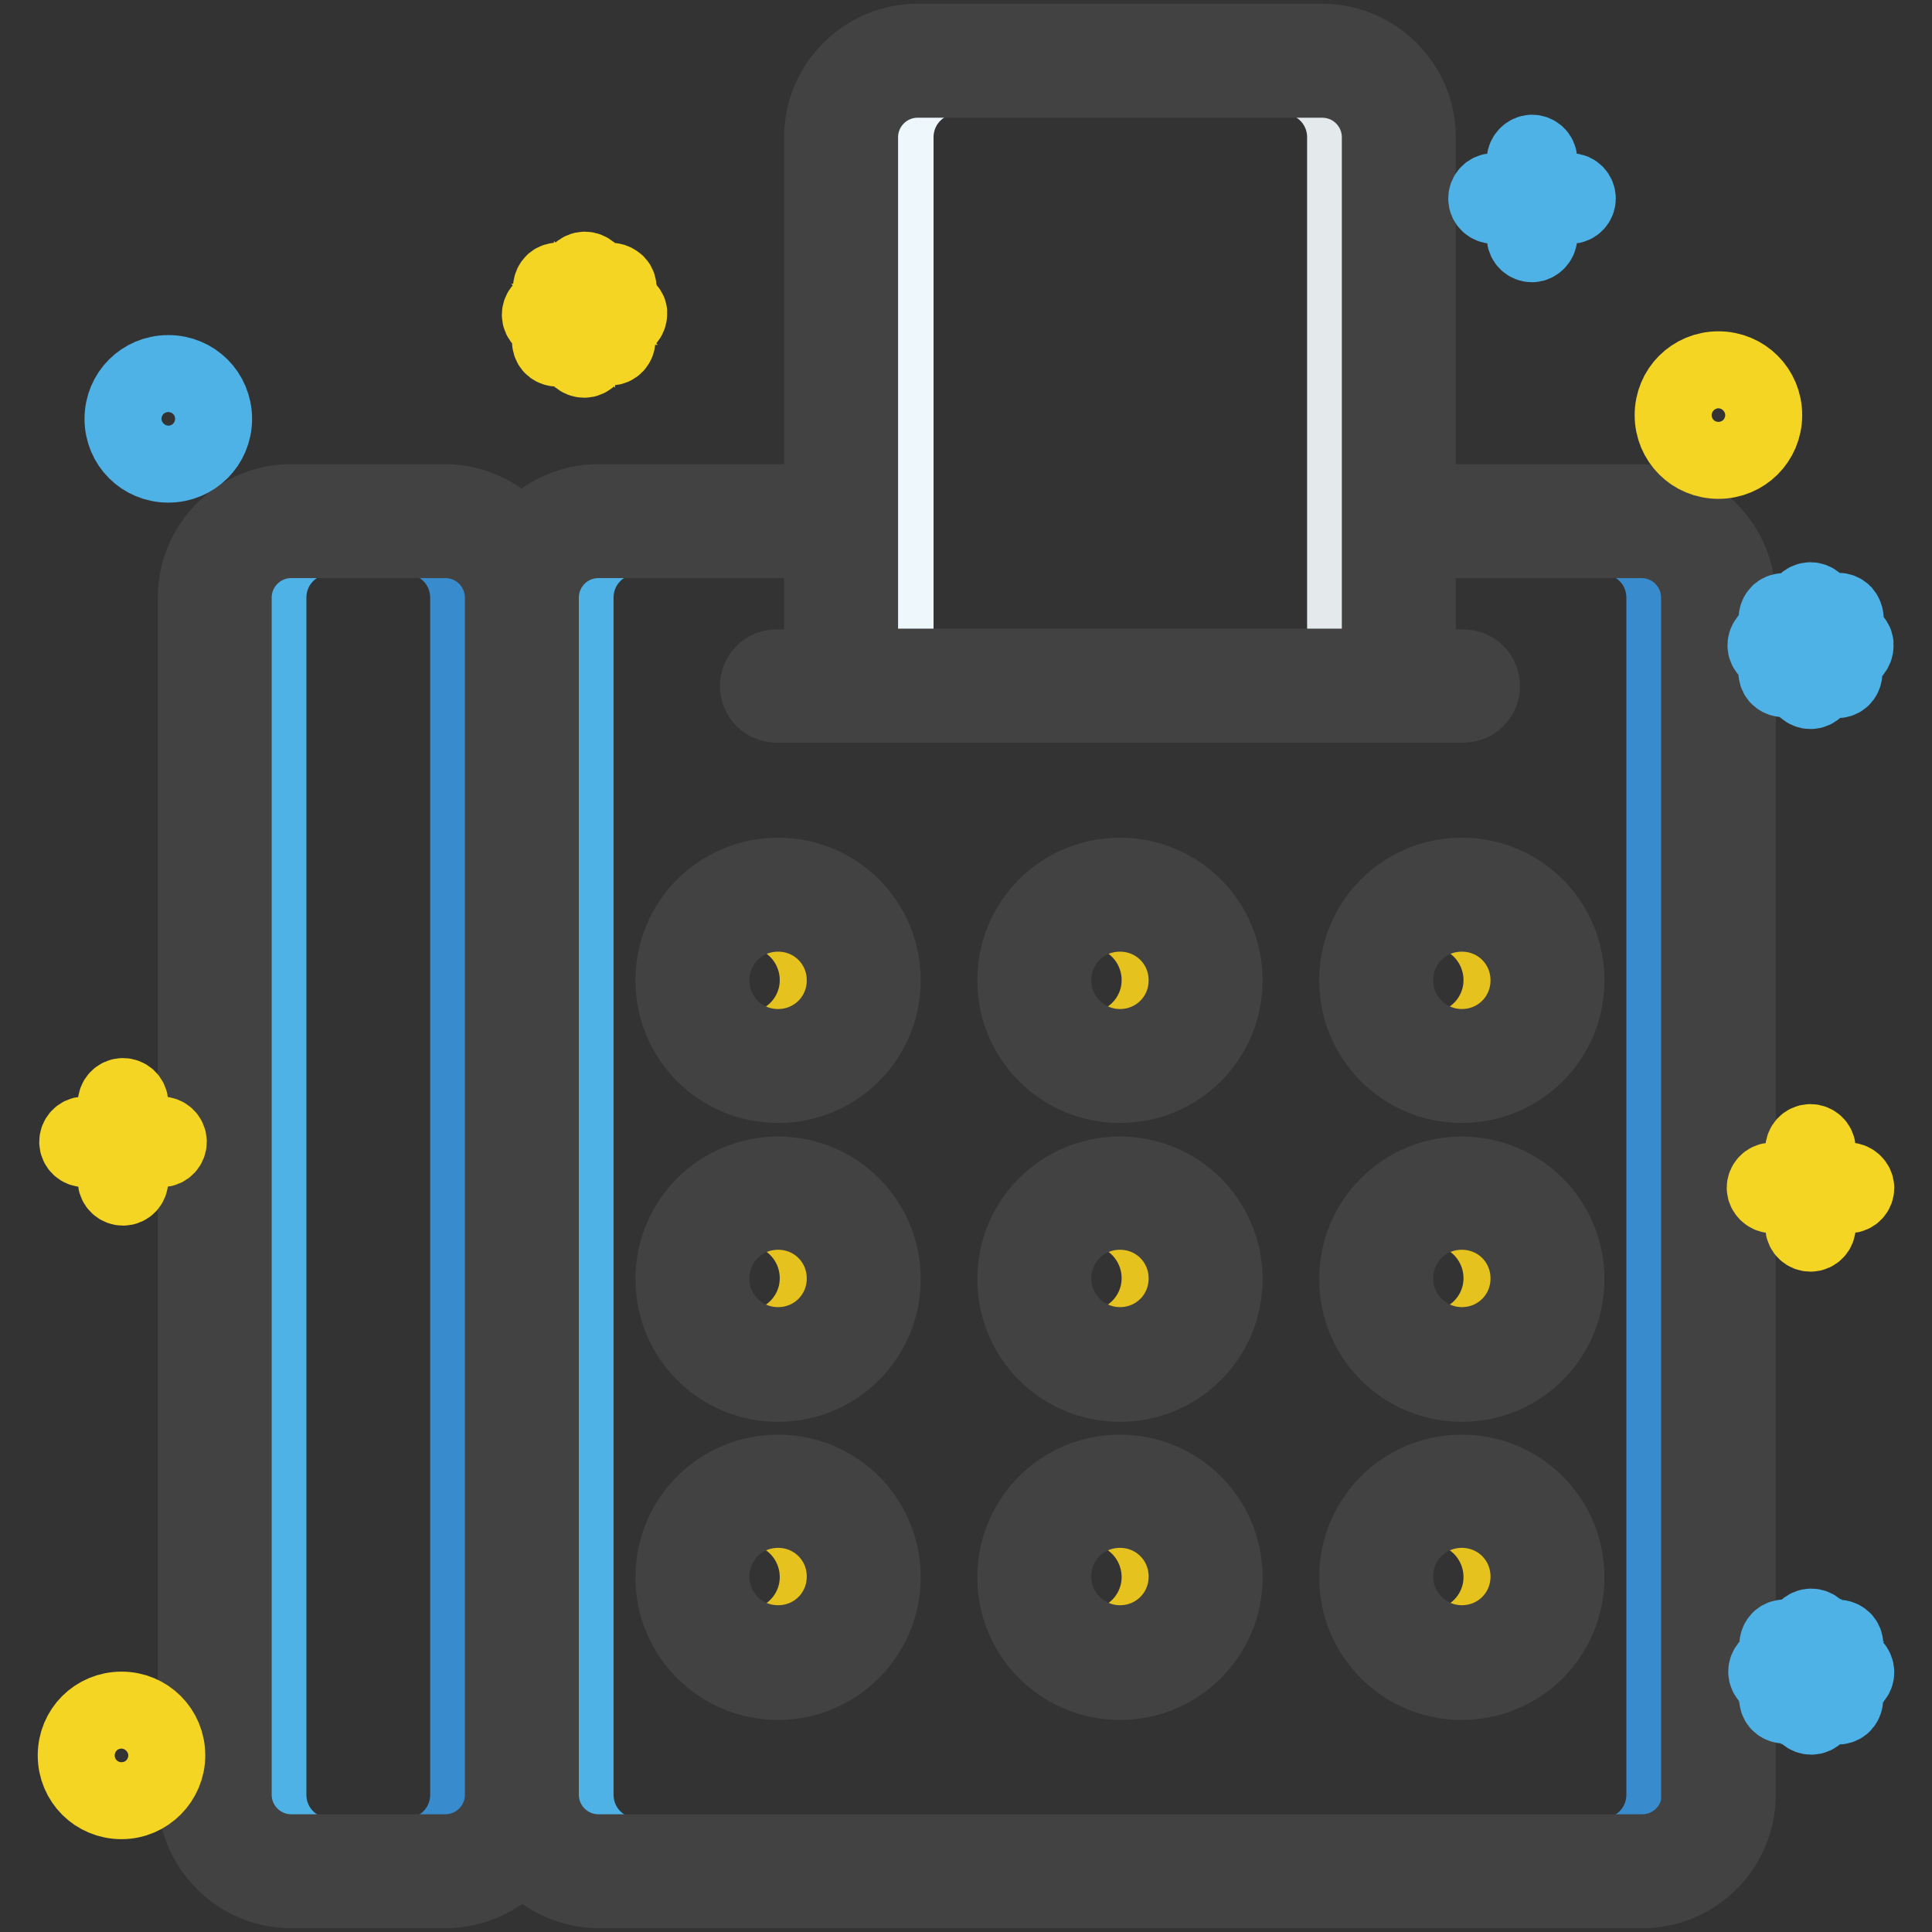
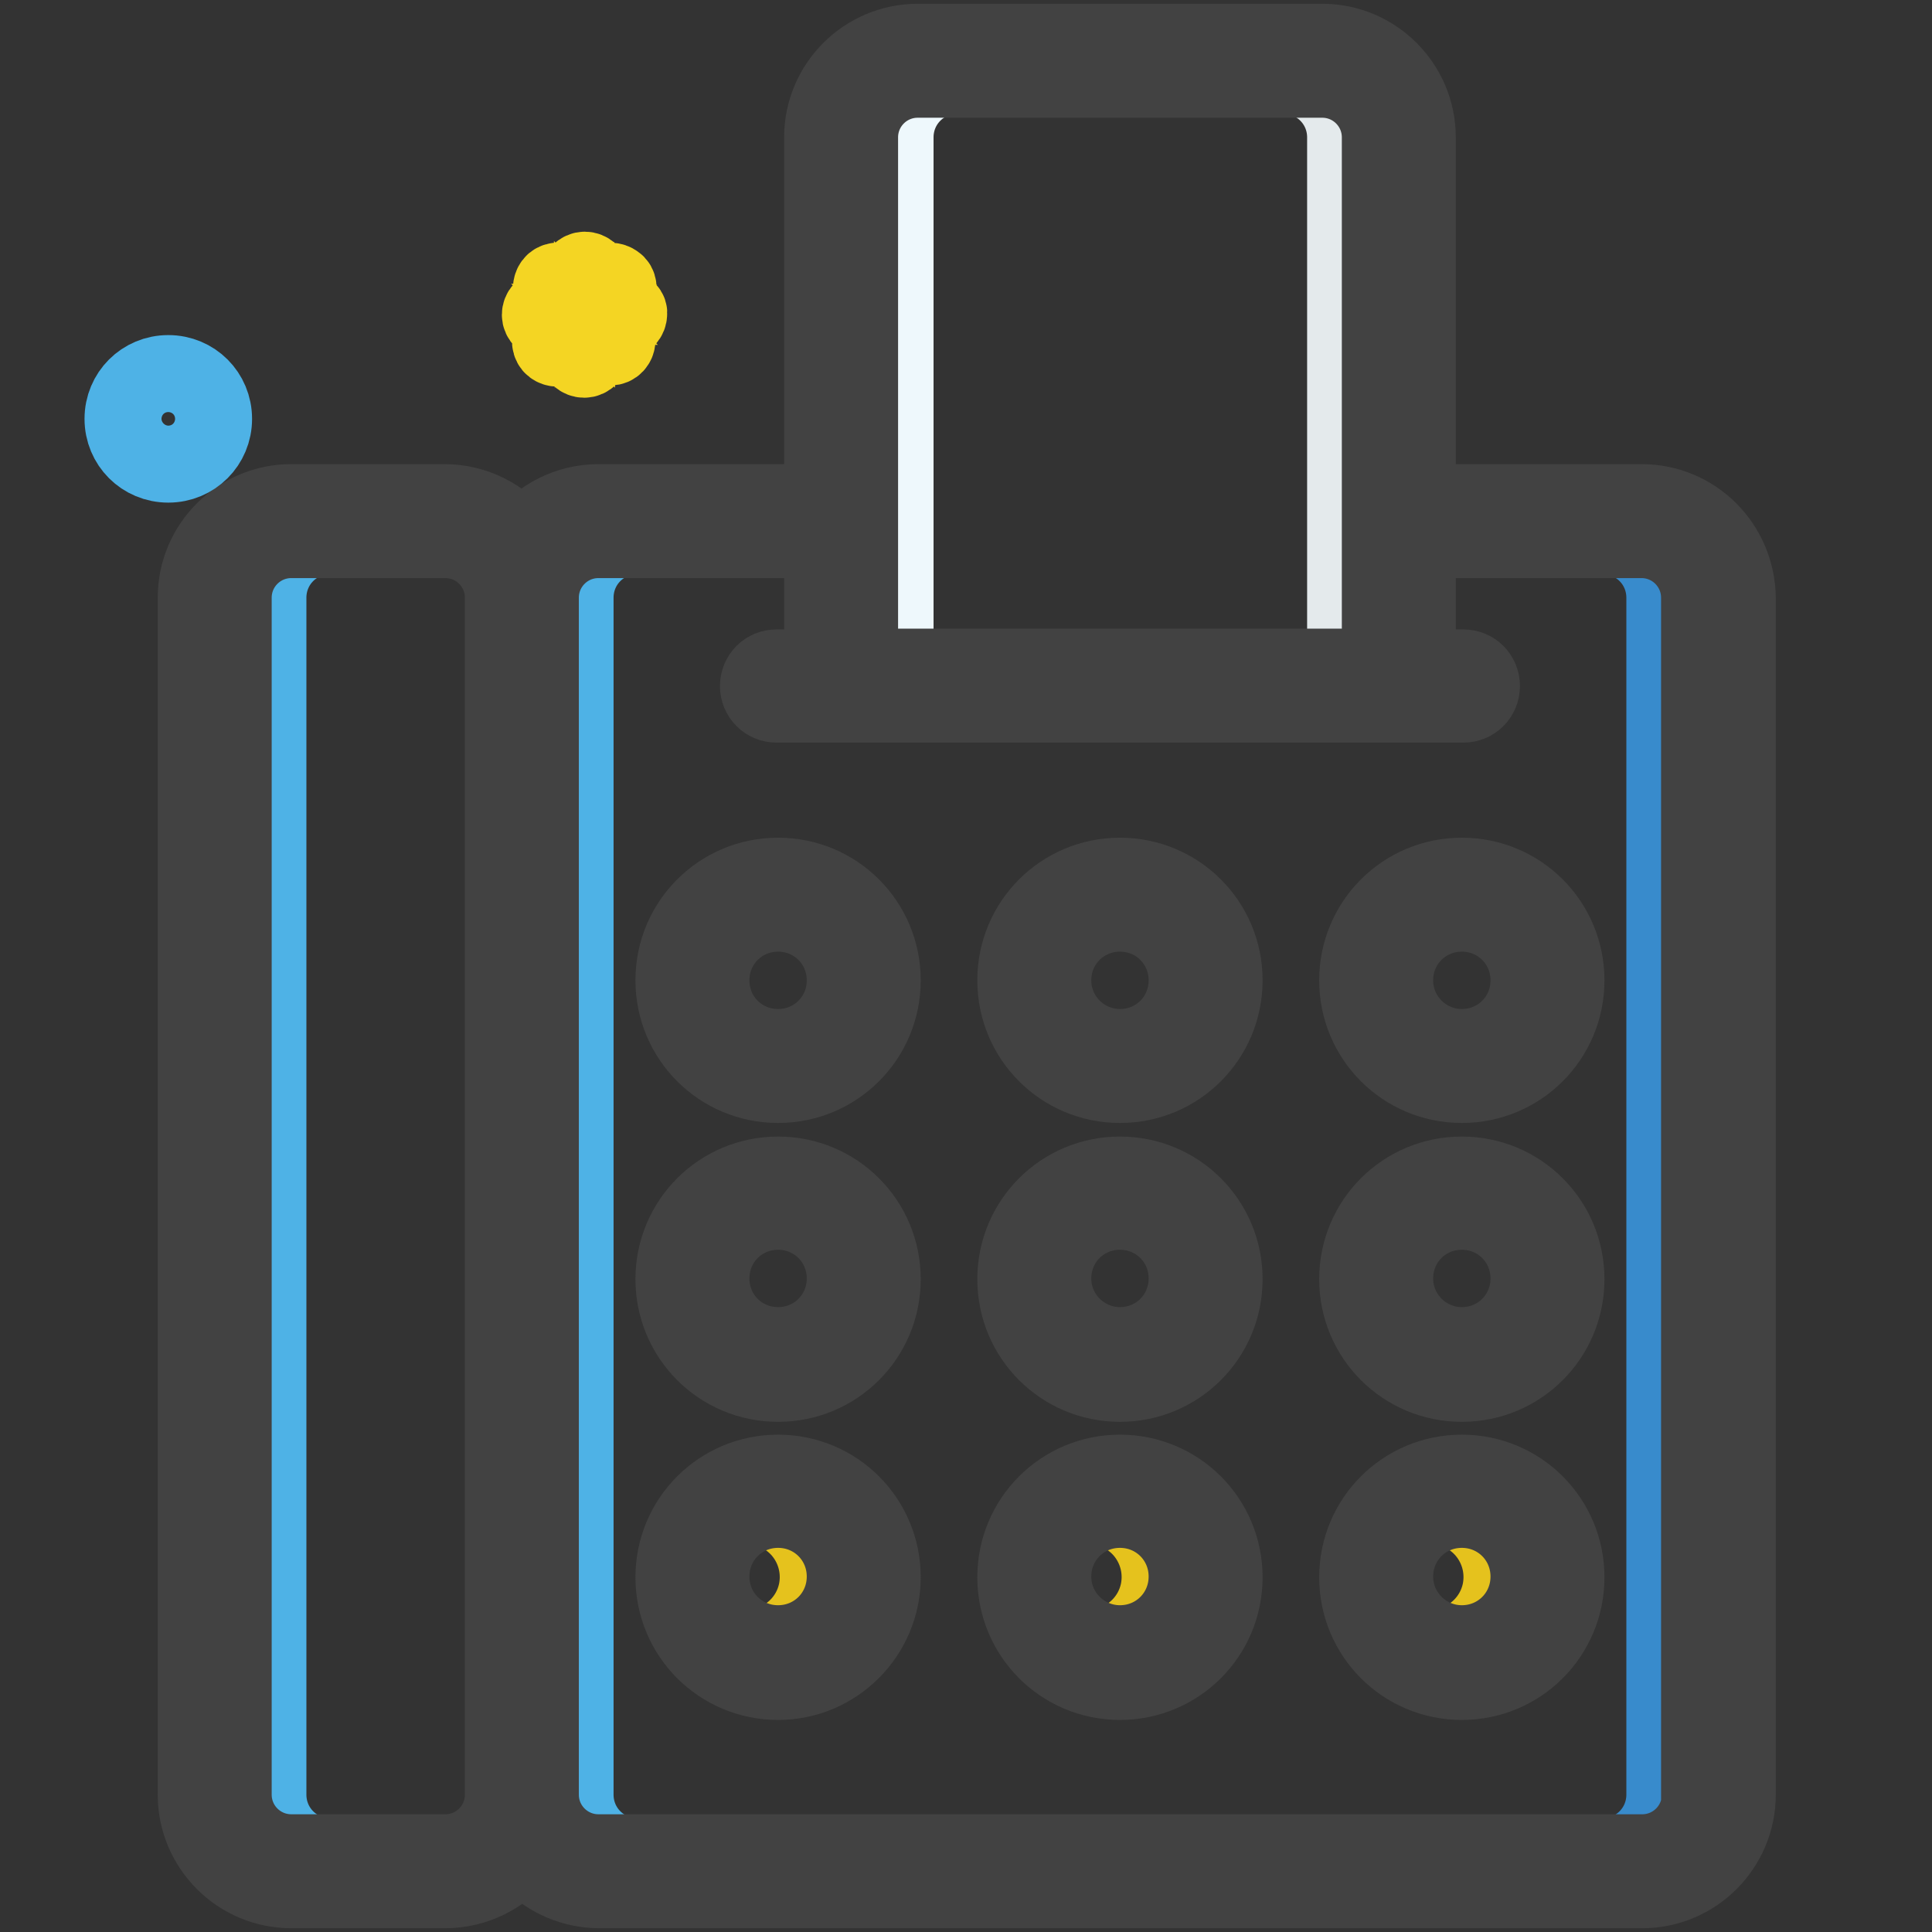
<svg xmlns="http://www.w3.org/2000/svg" version="1.1" x="0px" y="0px" viewBox="0 0 256 256" enable-background="new 0 0 256 256" xml:space="preserve">
  <rect x="0" y="0" width="256" height="256" fill="#333333" stroke="none" />
  <g>
    <path stroke-width="10" fill-opacity="0" stroke="#f4d523" d="M103.1,120.6c-5.1,0-9.3,4.2-9.3,9.3c0,5.1,4.2,9.3,9.3,9.3s9.3-4.2,9.3-9.3l0,0 C112.4,124.8,108.2,120.6,103.1,120.6z M148.4,160.1c-5.1,0-9.3,4.2-9.3,9.3s4.2,9.3,9.3,9.3c5.1,0,9.3-4.2,9.3-9.3l0,0 C157.7,164.3,153.5,160.1,148.4,160.1z M148.4,218.3c5.1,0,9.3-4.2,9.3-9.3s-4.2-9.3-9.3-9.3c-5.1,0-9.3,4.2-9.3,9.3l0,0 C139.1,214.1,143.3,218.3,148.4,218.3z M148.4,120.6c-5.1,0-9.3,4.2-9.3,9.3c0,5.1,4.2,9.3,9.3,9.3c5.1,0,9.3-4.2,9.3-9.3l0,0 C157.7,124.8,153.5,120.6,148.4,120.6z" />
    <path stroke-width="10" fill-opacity="0" stroke="#4eb2e6" d="M59,71.1H43.7c-4.5,0-8.1,3.6-8.1,8.1v158.6c0,4.5,3.6,8.1,8.1,8.1H59c4.5,0,8.1-3.6,8.1-8.1V79.2 C67.1,74.7,63.5,71.1,59,71.1z" />
-     <path stroke-width="10" fill-opacity="0" stroke="#388bcc" d="M59,71.1h-5.1c4.5,0,8.1,3.6,8.1,8.1v158.6c0,4.5-3.6,8.1-8.1,8.1H59c4.5,0,8.1-3.6,8.1-8.1V79.2 C67.1,74.7,63.5,71.1,59,71.1z" />
    <path stroke-width="10" fill-opacity="0" stroke="#f4d523" d="M193.7,218.3c5.1,0,9.3-4.2,9.3-9.3s-4.2-9.3-9.3-9.3c-5.1,0-9.3,4.2-9.3,9.3l0,0 C184.4,214.1,188.6,218.3,193.7,218.3z M103.1,160.1c-5.1,0-9.3,4.2-9.3,9.3s4.2,9.3,9.3,9.3s9.3-4.2,9.3-9.3l0,0 C112.4,164.3,108.2,160.1,103.1,160.1z M103.1,218.3c5.1,0,9.3-4.2,9.3-9.3s-4.2-9.3-9.3-9.3s-9.3,4.2-9.3,9.3l0,0 C93.8,214.1,98,218.3,103.1,218.3z" />
    <path stroke-width="10" fill-opacity="0" stroke="#eef8fc" d="M183.4,18.2c0-4.5-3.6-8.1-8.1-8.1h-48.5c-4.5,0-8.1,3.6-8.1,8.1v70.7h64.8V18.2z" />
    <path stroke-width="10" fill-opacity="0" stroke="#e4eaec" d="M175.2,10.1h-5.1c4.5,0,8.1,3.6,8.1,8.1v70.7h5.1V18.2C183.4,13.7,179.7,10.1,175.2,10.1z" />
    <path stroke-width="10" fill-opacity="0" stroke="#f4d523" d="M193.7,120.6c-5.1,0-9.3,4.2-9.3,9.3c0,5.1,4.2,9.3,9.3,9.3c5.1,0,9.3-4.2,9.3-9.3l0,0 C203,124.8,198.9,120.6,193.7,120.6z M193.7,160.1c-5.1,0-9.3,4.2-9.3,9.3s4.2,9.3,9.3,9.3c5.1,0,9.3-4.2,9.3-9.3l0,0 C203,164.3,198.9,160.1,193.7,160.1z" />
    <path stroke-width="10" fill-opacity="0" stroke="#4eb2e6" d="M217.5,71.1h-30.1v17.8h6.5c1.1,0,2,0.9,2,2c0,1.1-0.9,2-2,2h-91c-1.1,0-2-0.9-2-2c0-1.1,0.9-2,2-2h6.5 V71.1h-25c-4.5,0-8.1,3.6-8.1,8.1v158.6c0,4.5,3.6,8.1,8.1,8.1h133.2c4.5,0,8.1-3.6,8.1-8.1V79.2C225.7,74.7,222,71.1,217.5,71.1z  M193.7,143.2c-7.4,0-13.4-6-13.4-13.4c0-7.4,6-13.4,13.4-13.4c7.4,0,13.4,6,13.4,13.4l0,0C207.1,137.3,201.1,143.2,193.7,143.2z  M193.7,182.8c-7.4,0-13.4-6-13.4-13.4s6-13.4,13.4-13.4c7.4,0,13.4,6,13.4,13.4l0,0C207.1,176.8,201.1,182.8,193.7,182.8 L193.7,182.8z M193.7,195.6c7.4,0,13.4,6,13.4,13.4s-6,13.4-13.4,13.4c-7.4,0-13.4-6-13.4-13.4l0,0 C180.4,201.6,186.4,195.6,193.7,195.6L193.7,195.6z M148.4,143.2c-7.4,0-13.4-6-13.4-13.4c0-7.4,6-13.4,13.4-13.4 c7.4,0,13.4,6,13.4,13.4l0,0C161.8,137.3,155.8,143.2,148.4,143.2z M148.4,182.8c-7.4,0-13.4-6-13.4-13.4s6-13.4,13.4-13.4 c7.4,0,13.4,6,13.4,13.4l0,0C161.8,176.8,155.8,182.8,148.4,182.8L148.4,182.8z M148.4,195.6c7.4,0,13.4,6,13.4,13.4 s-6,13.4-13.4,13.4c-7.4,0-13.4-6-13.4-13.4l0,0C135.1,201.6,141.1,195.6,148.4,195.6L148.4,195.6z M103.1,143.2 c-7.4,0-13.4-6-13.4-13.4c0-7.4,6-13.4,13.4-13.4s13.4,6,13.4,13.4l0,0C116.5,137.3,110.5,143.2,103.1,143.2z M103.1,182.8 c-7.4,0-13.4-6-13.4-13.4s6-13.4,13.4-13.4s13.4,6,13.4,13.4l0,0C116.5,176.8,110.5,182.8,103.1,182.8L103.1,182.8z M103.1,195.6 c7.4,0,13.4,6,13.4,13.4s-6,13.4-13.4,13.4s-13.4-6-13.4-13.4l0,0C89.8,201.6,95.8,195.6,103.1,195.6L103.1,195.6z" />
    <path stroke-width="10" fill-opacity="0" stroke="#388bcc" d="M217.5,71.1h-5.1c4.5,0,8.1,3.6,8.1,8.1v158.6c0,4.5-3.6,8.1-8.1,8.1h5.1c4.5,0,8.1-3.6,8.1-8.1V79.2 C225.7,74.7,222,71.1,217.5,71.1z" />
-     <path stroke-width="10" fill-opacity="0" stroke="#e5c21d" d="M103.1,120.6c-0.7,0-1.4,0.1-2,0.2c5,1.1,8.1,6.1,7,11.1c-0.8,3.5-3.5,6.2-7,7c5,1.1,10-2,11.1-7 c1.1-5-2-10-7-11.1C104.5,120.7,103.8,120.6,103.1,120.6z M148.4,120.6c-0.7,0-1.4,0.1-2,0.2c5,1.1,8.1,6.1,7,11.1 c-0.8,3.5-3.5,6.2-7,7c5,1.1,10-2,11.1-7c1.1-5-2-10-7-11.1C149.8,120.7,149.1,120.6,148.4,120.6z M193.7,120.6 c-0.7,0-1.4,0.1-2,0.2c5,1.1,8.1,6.1,7,11.1c-0.8,3.5-3.5,6.2-7,7c5,1.1,10-2,11.1-7c1.1-5-2-10-7-11.1 C195.1,120.7,194.4,120.6,193.7,120.6z M103.1,160.1c-0.7,0-1.4,0.1-2,0.2c5,1.1,8.1,6.1,7,11.1c-0.8,3.5-3.5,6.2-7,7 c5,1.1,10-2,11.1-7c1.1-5-2-10-7-11.1C104.5,160.2,103.8,160.1,103.1,160.1z M148.4,160.1c-0.7,0-1.4,0.1-2,0.2 c5,1.1,8.1,6.1,7,11.1c-0.8,3.5-3.5,6.2-7,7c5,1.1,10-2,11.1-7c1.1-5-2-10-7-11.1C149.8,160.2,149.1,160.1,148.4,160.1z  M193.7,160.1c-0.7,0-1.4,0.1-2,0.2c5,1.1,8.1,6.1,7,11.1c-0.8,3.5-3.5,6.2-7,7c5,1.1,10-2,11.1-7c1.1-5-2-10-7-11.1 C195.1,160.2,194.4,160.1,193.7,160.1z" />
    <path stroke-width="10" fill-opacity="0" stroke="#f4d523" d="M193.7,199.7c-5.1,0-9.3,4.2-9.3,9.3s4.2,9.3,9.3,9.3c5.1,0,9.3-4.2,9.3-9.3l0,0 C203,203.8,198.9,199.7,193.7,199.7z" />
    <path stroke-width="10" fill-opacity="0" stroke="#e5c21d" d="M103.1,199.7c-0.7,0-1.4,0.1-2,0.2c5,1.1,8.1,6.1,7,11.1c-0.8,3.5-3.5,6.2-7,7c5,1.1,10-2,11.1-7 c1.1-5-2-10-7-11.1C104.5,199.8,103.8,199.7,103.1,199.7z M148.4,199.7c-0.7,0-1.4,0.1-2,0.2c5,1.1,8.1,6.1,7,11.1 c-0.8,3.5-3.5,6.2-7,7c5,1.1,10-2,11.1-7c1.1-5-2-10-7-11.1C149.8,199.8,149.1,199.7,148.4,199.7z M193.7,199.7 c-0.7,0-1.4,0.1-2,0.2c5,1.1,8.1,6.1,7,11.1c-0.8,3.5-3.5,6.2-7,7c5,1.1,10-2,11.1-7c1.1-5-2-10-7-11.1 C195.1,199.8,194.4,199.7,193.7,199.7z" />
    <path stroke-width="10" fill-opacity="0" stroke="#424242" d="M217.5,66.5h-29.6V18.2c0-7-5.7-12.7-12.7-12.7h-53.6c-7,0-12.7,5.7-12.7,12.7v48.3H79.3 c-4,0-7.8,1.9-10.2,5.1c-2.4-3.2-6.2-5.1-10.2-5.1H38.6c-7,0-12.7,5.7-12.7,12.7v158.6c0,7,5.7,12.7,12.7,12.7H59 c4,0,7.8-1.9,10.2-5.1c2.4,3.2,6.2,5.1,10.2,5.1h138.2c7,0,12.7-5.7,12.7-12.7V79.2C230.2,72.2,224.6,66.5,217.5,66.5z M59,245.4 H38.6c-4.2,0-7.6-3.4-7.6-7.6V79.2c0-4.2,3.4-7.6,7.6-7.6H59c4.2,0,7.6,3.4,7.6,7.6v158.6C66.6,242,63.2,245.4,59,245.4z M114,69 V18.2c0-4.2,3.4-7.6,7.6-7.6h53.6c4.2,0,7.6,3.4,7.6,7.6v70.1H114V69z M225.2,237.8c0,4.2-3.4,7.6-7.6,7.6H79.3 c-4.2,0-7.6-3.4-7.6-7.6V79.2c0-4.2,3.4-7.6,7.6-7.6h29.6v16.8h-6c-1.4,0-2.5,1.1-2.5,2.5c0,1.4,1.1,2.5,2.5,2.5h91 c1.4,0,2.5-1.1,2.5-2.5c0-1.4-1.1-2.5-2.5-2.5h-6V71.6h29.6c4.2,0,7.6,3.4,7.6,7.6V237.8z" />
    <path stroke-width="10" fill-opacity="0" stroke="#424242" d="M103.1,116c-7.7,0-13.9,6.2-13.9,13.9c0,7.7,6.2,13.9,13.9,13.9s13.9-6.2,13.9-13.9l0,0 C117,122.2,110.8,116,103.1,116z M103.1,138.7c-4.9,0-8.8-3.9-8.8-8.8s3.9-8.8,8.8-8.8c4.9,0,8.8,3.9,8.8,8.8l0,0 C111.9,134.8,108,138.7,103.1,138.7z M148.4,116c-7.7,0-13.9,6.2-13.9,13.9c0,7.7,6.2,13.9,13.9,13.9c7.7,0,13.9-6.2,13.9-13.9l0,0 C162.3,122.2,156.1,116,148.4,116z M148.4,138.7c-4.8,0-8.8-3.9-8.8-8.8s3.9-8.8,8.8-8.8c4.9,0,8.8,3.9,8.8,8.8l0,0 C157.2,134.8,153.3,138.7,148.4,138.7z M193.7,116c-7.7,0-13.9,6.2-13.9,13.9c0,7.7,6.2,13.9,13.9,13.9c7.7,0,13.9-6.2,13.9-13.9 l0,0C207.6,122.2,201.4,116,193.7,116z M193.7,138.7c-4.8,0-8.8-3.9-8.8-8.8s3.9-8.8,8.8-8.8c4.9,0,8.8,3.9,8.8,8.8l0,0 C202.5,134.8,198.6,138.7,193.7,138.7z M103.1,155.6c-7.7,0-13.9,6.2-13.9,13.9c0,7.7,6.2,13.9,13.9,13.9s13.9-6.2,13.9-13.9l0,0 C117,161.8,110.8,155.6,103.1,155.6z M103.1,178.2c-4.9,0-8.8-3.9-8.8-8.8s3.9-8.8,8.8-8.8c4.9,0,8.8,3.9,8.8,8.8l0,0 C111.9,174.3,108,178.2,103.1,178.2z M148.4,155.6c-7.7,0-13.9,6.2-13.9,13.9c0,7.7,6.2,13.9,13.9,13.9c7.7,0,13.9-6.2,13.9-13.9 l0,0C162.3,161.8,156.1,155.6,148.4,155.6z M148.4,178.2c-4.8,0-8.8-3.9-8.8-8.8s3.9-8.8,8.8-8.8c4.9,0,8.8,3.9,8.8,8.8l0,0 C157.2,174.3,153.3,178.2,148.4,178.2z M193.7,155.6c-7.7,0-13.9,6.2-13.9,13.9c0,7.7,6.2,13.9,13.9,13.9c7.7,0,13.9-6.2,13.9-13.9 l0,0C207.6,161.8,201.4,155.6,193.7,155.6z M193.7,178.2c-4.8,0-8.8-3.9-8.8-8.8s3.9-8.8,8.8-8.8c4.9,0,8.8,3.9,8.8,8.8l0,0 C202.5,174.3,198.6,178.2,193.7,178.2z M103.1,195.1c-7.7,0-13.9,6.2-13.9,13.9c0,7.7,6.2,13.9,13.9,13.9S117,216.6,117,209l0,0 C117,201.3,110.8,195.1,103.1,195.1z M103.1,217.7c-4.9,0-8.8-3.9-8.8-8.8s3.9-8.8,8.8-8.8c4.9,0,8.8,3.9,8.8,8.8l0,0 C111.9,213.8,108,217.7,103.1,217.7L103.1,217.7z M148.4,195.1c-7.7,0-13.9,6.2-13.9,13.9c0,7.7,6.2,13.9,13.9,13.9 c7.7,0,13.9-6.2,13.9-13.9l0,0C162.3,201.3,156.1,195.1,148.4,195.1z M148.4,217.7c-4.8,0-8.8-3.9-8.8-8.8s3.9-8.8,8.8-8.8 c4.9,0,8.8,3.9,8.8,8.8l0,0C157.2,213.8,153.3,217.7,148.4,217.7L148.4,217.7z M193.7,195.1c-7.7,0-13.9,6.2-13.9,13.9 c0,7.7,6.2,13.9,13.9,13.9c7.7,0,13.9-6.2,13.9-13.9l0,0C207.6,201.3,201.4,195.1,193.7,195.1z M193.7,217.7 c-4.8,0-8.8-3.9-8.8-8.8s3.9-8.8,8.8-8.8c4.9,0,8.8,3.9,8.8,8.8l0,0C202.5,213.8,198.6,217.7,193.7,217.7L193.7,217.7z" />
-     <path stroke-width="10" fill-opacity="0" stroke="#f4d523" d="M21.4,150.3h-4.1v-4.1c0-0.6-0.5-1-1-1c-0.6,0-1,0.5-1,1v4.1h-4.1c-0.6,0-1,0.5-1,1c0,0.6,0.5,1,1,1h4.1 v4.1c0,0.6,0.5,1,1,1c0.6,0,1-0.5,1-1v-4.1h4.1c0.6,0,1-0.5,1-1C22.4,150.7,21.9,150.3,21.4,150.3z M245,156.4h-4.1v-4.1 c0-0.6-0.5-1-1-1c-0.6,0-1,0.5-1,1v4.1h-4.1c-0.6,0-1,0.5-1,1s0.5,1,1,1h4.1v4.1c0,0.6,0.5,1,1,1c0.6,0,1-0.5,1-1v-4.1h4.1 c0.6,0,1-0.5,1-1S245.5,156.4,245,156.4z" />
-     <path stroke-width="10" fill-opacity="0" stroke="#4eb2e6" d="M208.1,25.3H204v-4.1c0-0.6-0.5-1-1-1s-1,0.5-1,1v4.1h-4.1c-0.6,0-1,0.5-1,1c0,0.6,0.5,1,1,1h4.1v4.1 c0,0.6,0.5,1,1,1s1-0.5,1-1v-4.1h4.1c0.6,0,1-0.5,1-1C209.1,25.8,208.7,25.3,208.1,25.3z M245,220.5h-2.6l1.9-1.9 c0.4-0.4,0.3-1.1-0.1-1.4c-0.4-0.3-0.9-0.3-1.3,0l-1.9,1.9v-2.6c0-0.6-0.5-1-1-1c-0.6,0-1,0.5-1,1v2.6l-1.9-1.9 c-0.4-0.4-1.1-0.3-1.4,0.1c-0.3,0.4-0.3,0.9,0,1.3l1.9,1.9h-2.6c-0.6,0-1,0.5-1,1c0,0.6,0.5,1,1,1h2.6l-1.9,1.9 c-0.4,0.4-0.3,1.1,0.1,1.4c0.4,0.3,0.9,0.3,1.3,0l1.9-1.9v2.6c0,0.6,0.5,1,1,1c0.6,0,1-0.5,1-1V224l1.9,1.9 c0.4,0.4,1.1,0.3,1.4-0.1c0.3-0.4,0.3-0.9,0-1.3l-1.9-1.9h2.6c0.6,0,1-0.5,1-1C246,221,245.5,220.5,245,220.5z M245,84.6h-2.6 l1.9-1.9c0.4-0.4,0.4-1,0-1.5c-0.4-0.4-1-0.4-1.5,0l-1.9,1.9v-2.6c0-0.6-0.5-1-1-1c-0.6,0-1,0.5-1,1v2.6l-1.9-1.9 c-0.4-0.4-1.1-0.3-1.4,0.1c-0.3,0.4-0.3,0.9,0,1.3l1.9,1.9h-2.6c-0.6,0-1,0.5-1,1c0,0.6,0.5,1,1,1h2.6l-1.9,1.9 c-0.4,0.4-0.3,1.1,0.1,1.4c0.4,0.3,0.9,0.3,1.3,0l1.9-1.8v2.6c0,0.6,0.5,1,1,1c0.6,0,1-0.5,1-1v-2.6l1.9,1.9 c0.4,0.4,1.1,0.3,1.4-0.1c0.3-0.4,0.3-0.9,0-1.3l-1.9-1.9h2.6c0.6,0,1-0.5,1-1C246,85,245.5,84.6,245,84.6L245,84.6z" />
    <path stroke-width="10" fill-opacity="0" stroke="#f4d523" d="M82.5,40.7h-2.6l1.9-1.9c0.3-0.4,0.3-1.1-0.2-1.4c-0.4-0.3-0.9-0.3-1.2,0l-1.9,1.9v-2.6c0-0.6-0.5-1-1-1 c-0.6,0-1,0.5-1,1v2.6l-1.9-1.9c-0.4-0.4-1.1-0.3-1.4,0.1c-0.3,0.4-0.3,0.9,0,1.3l1.9,1.9h-2.6c-0.6,0-1,0.5-1,1c0,0.6,0.5,1,1,1 H75l-1.9,1.9c-0.4,0.4-0.3,1.1,0.1,1.4c0.4,0.3,0.9,0.3,1.3,0l1.9-1.9v2.6c0,0.6,0.5,1,1,1c0.6,0,1-0.5,1-1v-2.7l1.9,1.9 c0.5,0.3,1.1,0.2,1.4-0.3c0.2-0.3,0.2-0.8,0-1.1l-1.9-1.9h2.6c0.6,0,1-0.5,1-1C83.5,41.2,83.1,40.8,82.5,40.7L82.5,40.7z" />
    <path stroke-width="10" fill-opacity="0" stroke="#4eb2e6" d="M22.3,61.6c-3.4,0-6.1-2.7-6.1-6.1c0-3.4,2.7-6.1,6.1-6.1c3.4,0,6.1,2.7,6.1,6.1 C28.4,58.9,25.7,61.6,22.3,61.6L22.3,61.6z M22.3,51.4c-2.2,0-4.1,1.8-4.1,4.1c0,2.2,1.8,4.1,4.1,4.1c2.2,0,4.1-1.8,4.1-4.1 C26.4,53.2,24.6,51.4,22.3,51.4z" />
-     <path stroke-width="10" fill-opacity="0" stroke="#f4d523" d="M16.1,238.7c-3.4,0-6.1-2.7-6.1-6.1c0-3.4,2.7-6.1,6.1-6.1c3.4,0,6.1,2.7,6.1,6.1 C22.2,235.9,19.5,238.7,16.1,238.7L16.1,238.7z M16.1,228.5c-2.2,0-4.1,1.8-4.1,4.1s1.8,4.1,4.1,4.1c2.2,0,4.1-1.8,4.1-4.1 S18.3,228.5,16.1,228.5z M227.7,61.1c-3.4,0-6.1-2.7-6.1-6.1s2.7-6.1,6.1-6.1c3.4,0,6.1,2.7,6.1,6.1S231.1,61.1,227.7,61.1 L227.7,61.1z M227.7,50.9c-2.2,0-4.1,1.8-4.1,4.1s1.8,4.1,4.1,4.1s4.1-1.8,4.1-4.1S229.9,50.9,227.7,50.9z" />
  </g>
</svg>